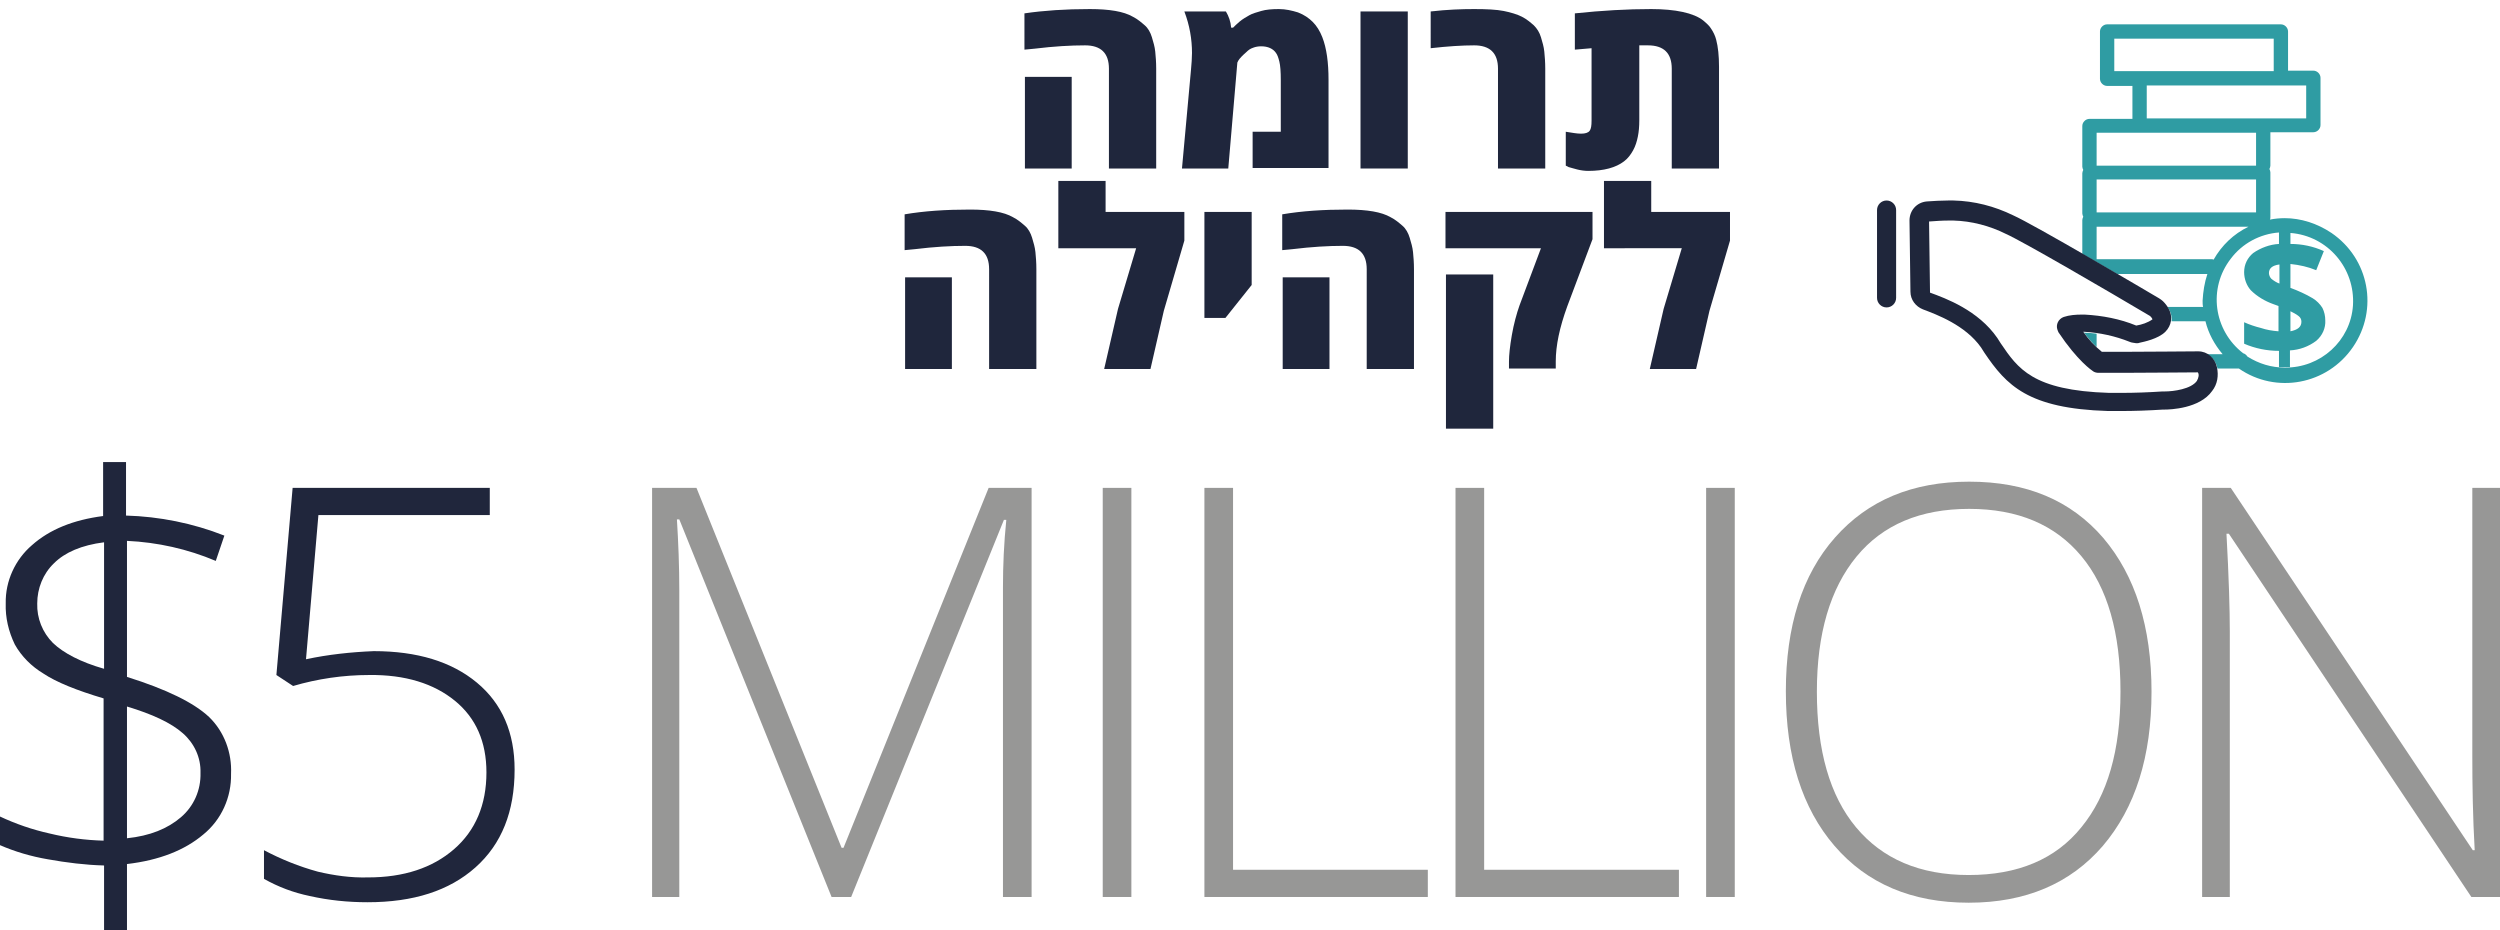
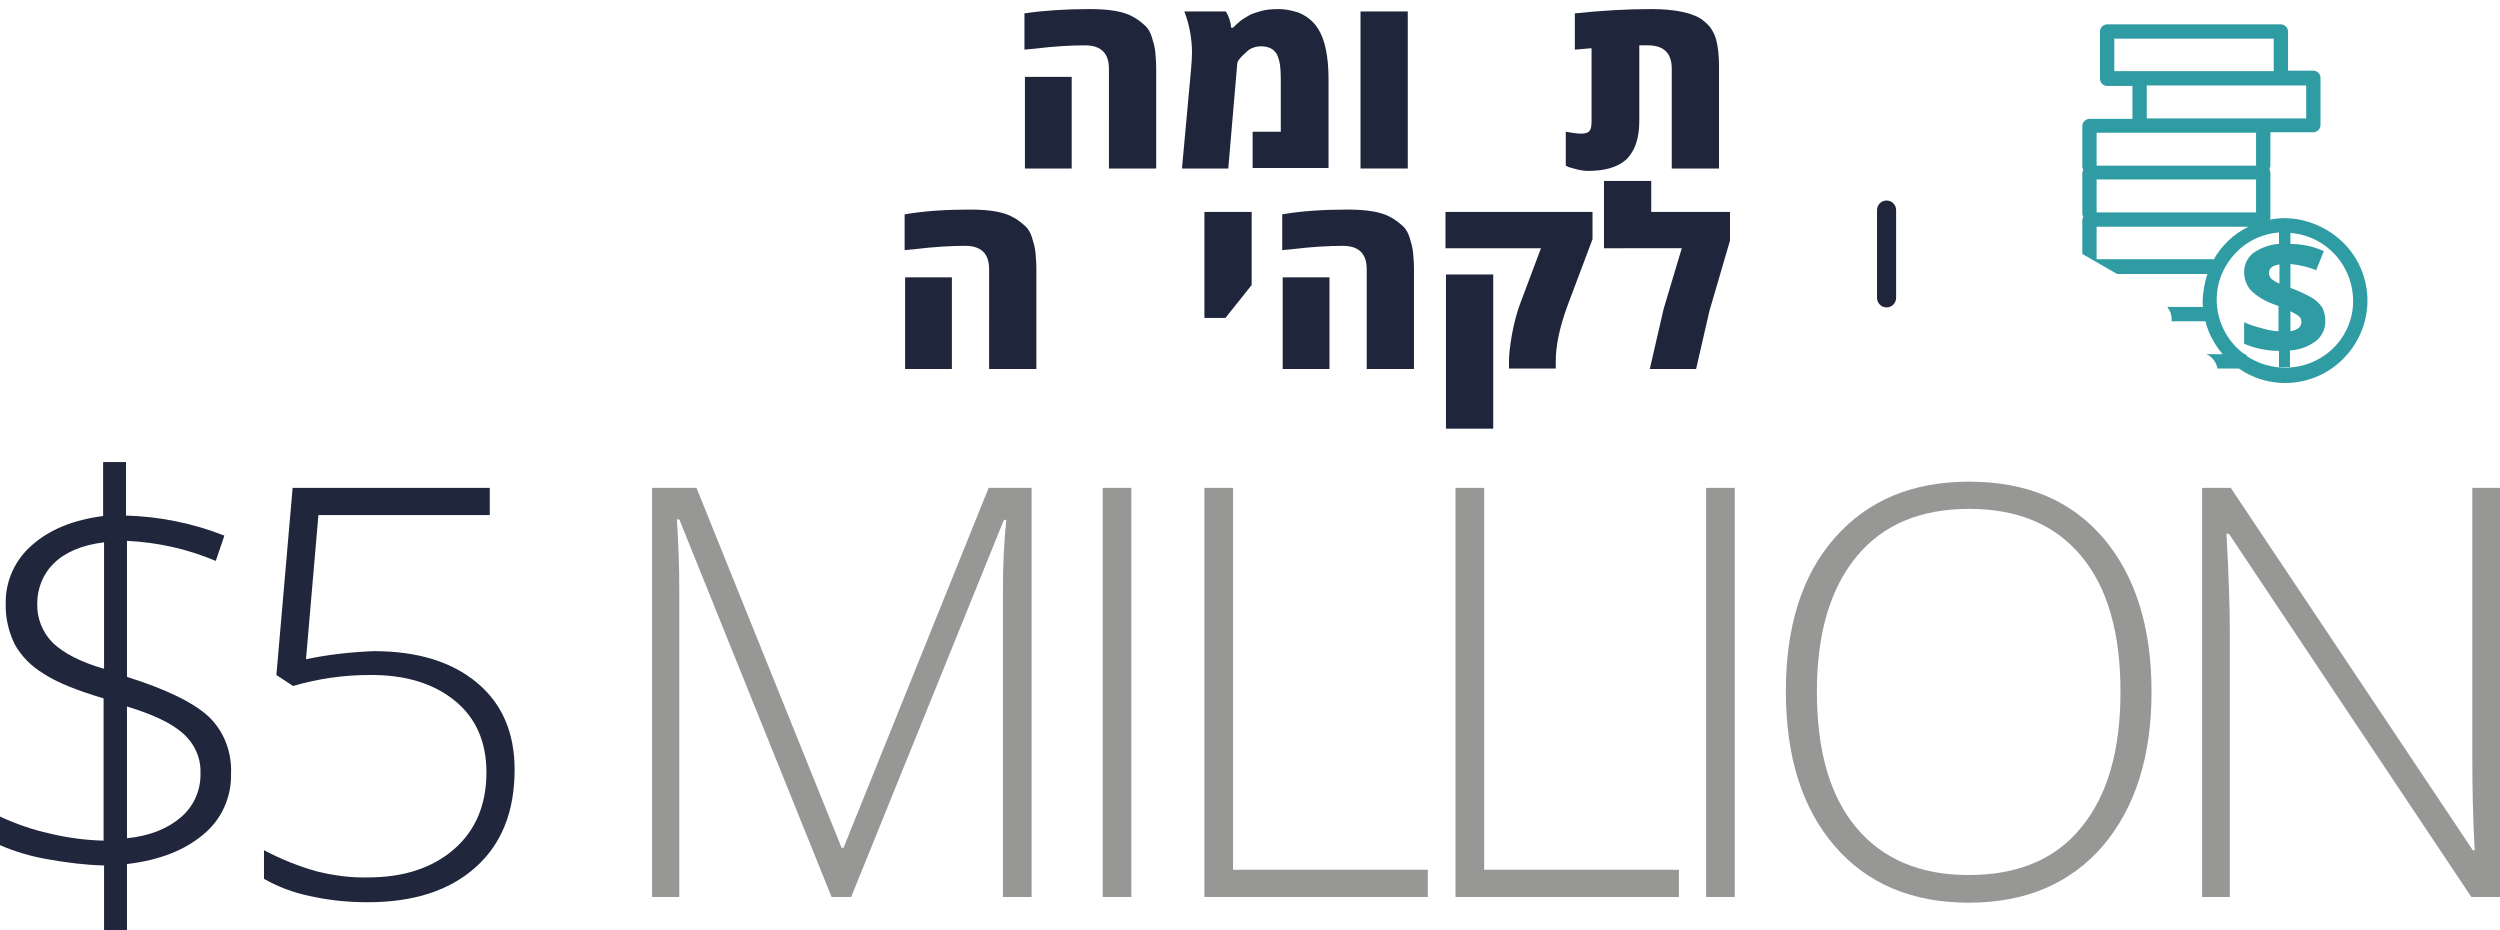
<svg xmlns="http://www.w3.org/2000/svg" version="1.1" id="Contribution" x="0px" y="0px" viewBox="0 0 523.7 194.9" style="enable-background:new 0 0 523.7 194.9;" xml:space="preserve">
  <style type="text/css">
	.st0{fill:#20263C;}
	.st1{fill:#979796;}
	.st2{fill:#2F9CA3;}
	.st3{fill:#1F263B;}
	.st4{fill:#1F263C;}
</style>
  <title>Infographic_014_Contribution</title>
  <g id="_5MILLION">
    <path class="st0" d="M48.4,162.1c0.1,4.9-2,9.6-5.8,12.7c-3.9,3.3-9.2,5.4-16,6.2v13.9h-4.8v-13.6c-3.9-0.1-7.9-0.6-11.8-1.3   c-3.5-0.6-6.9-1.6-10.1-3v-6c3.4,1.6,6.9,2.8,10.5,3.6c3.7,0.9,7.5,1.4,11.3,1.5v-29.8c-5.7-1.7-9.9-3.4-12.6-5.2   c-2.5-1.5-4.6-3.6-6-6.1c-1.3-2.7-2-5.6-1.9-8.6c-0.1-4.7,2-9.2,5.5-12.2c3.7-3.3,8.7-5.3,14.9-6.1V96.8h4.8V108   c7,0.2,14,1.6,20.6,4.2l-1.8,5.3c-5.9-2.5-12.2-3.9-18.6-4.2v28.5c8.3,2.6,14,5.4,17.2,8.4C47,153.3,48.6,157.7,48.4,162.1z    M7.8,126.4c-0.1,3.1,1.1,6.1,3.3,8.3c2.2,2.1,5.8,4,10.7,5.4v-26.5c-4.7,0.6-8.2,2.1-10.5,4.4C9,120.2,7.8,123.3,7.8,126.4z    M42,161.9c0.1-3.2-1.3-6.2-3.7-8.3c-2.5-2.2-6.4-4-11.7-5.6v27.6c4.8-0.5,8.5-2,11.3-4.4C40.6,168.9,42.1,165.5,42,161.9z" />
    <path class="st0" d="M78.3,136.4c9.1,0,16.3,2.2,21.6,6.6c5.3,4.4,7.9,10.5,7.9,18.2c0,8.8-2.7,15.6-8.2,20.5   c-5.5,4.9-13,7.3-22.6,7.3c-4.1,0-8.1-0.4-12.1-1.3c-3.4-0.7-6.6-1.9-9.6-3.6v-6c3.6,1.9,7.3,3.4,11.3,4.5   c3.4,0.8,6.9,1.3,10.5,1.2c7.5,0,13.5-2,18-5.9s6.8-9.3,6.8-16.1c0-6.4-2.2-11.4-6.6-15c-4.4-3.6-10.4-5.5-18-5.4   c-5.4,0-10.8,0.8-15.9,2.3l-3.5-2.3l3.4-39.2h41.3v5.7H66.7l-2.6,30.2C68.8,137.1,73.5,136.6,78.3,136.4z" />
    <path class="st1" d="M174.2,187.9l-31.9-79.1h-0.5c0.3,4.8,0.5,9.8,0.5,14.9v64.2h-5.7v-85.7h9.3l30.4,75.4h0.4l30.4-75.4h9v85.7   h-6V123c0-4.5,0.2-9.2,0.7-14.1h-0.5l-32,79H174.2z" />
    <path class="st1" d="M231,187.9v-85.7h6v85.7H231z" />
    <path class="st1" d="M252.3,187.9v-85.7h6v80h40.8v5.7H252.3z" />
    <path class="st1" d="M304.9,187.9v-85.7h6v80h40.8v5.7H304.9z" />
    <path class="st1" d="M357.4,187.9v-85.7h6v85.7H357.4z" />
    <path class="st1" d="M450.7,144.9c0,13.6-3.4,24.3-10.2,32.3c-6.8,7.9-16.2,11.9-28.1,11.9c-11.9,0-21.3-4-28.1-11.9   s-10.2-18.7-10.2-32.4c0-13.6,3.4-24.4,10.3-32.2c6.9-7.8,16.2-11.7,28.1-11.7c12,0,21.3,3.9,28.1,11.8   C447.3,120.6,450.7,131.3,450.7,144.9z M380.6,144.9c0,12.3,2.7,21.8,8.2,28.4s13.3,10,23.6,10c10.3,0,18.2-3.3,23.6-10   c5.5-6.7,8.2-16.1,8.2-28.4c0-12.3-2.7-21.8-8.2-28.4s-13.3-9.9-23.5-9.9c-10.2,0-18.1,3.3-23.6,10   C383.4,123.3,380.6,132.7,380.6,144.9L380.6,144.9z" />
    <path class="st1" d="M523.7,187.9h-6l-50.8-76.1h-0.5c0.5,9.1,0.7,15.9,0.7,20.5v55.6h-5.8v-85.7h6l50.7,75.9h0.4   c-0.4-7-0.5-13.7-0.5-20v-55.9h5.8L523.7,187.9z" />
  </g>
  <g id="Layer_5">
-     <polygon class="st2" points="445.3,67.2 445.3,67.2 445.3,67.2  " />
-     <path class="st2" d="M436.5,69.6c0.8,1.1,1.7,2.2,2.7,3.1v-2.8c-0.8-0.1-1.7-0.2-2.5-0.2L436.5,69.6z" />
    <path class="st2" d="M437.7,76.7L437.7,76.7z" />
    <path class="st2" d="M478.6,45.7c-1,0-2.1,0.1-3.1,0.3l0,0l0,0c0.1-0.2,0.1-0.3,0.1-0.5v-9.4c0-0.2-0.1-0.5-0.2-0.7   c0.1-0.2,0.2-0.5,0.2-0.7v-7h9c0.8,0,1.5-0.7,1.5-1.5v-9.9c0-0.8-0.7-1.5-1.5-1.5h-5.3V6.6c0-0.8-0.7-1.5-1.5-1.5h-36.4   c-0.8,0-1.5,0.7-1.5,1.5v9.9c0,0.8,0.7,1.5,1.5,1.5l0,0h5.3v6.9h-9c-0.8,0-1.5,0.7-1.5,1.5v8.5c0,0.2,0.1,0.5,0.2,0.7   c-0.1,0.2-0.2,0.5-0.2,0.7v8.4c0,0.2,0.1,0.5,0.2,0.7c-0.1,0.2-0.2,0.5-0.2,0.7v7.1c2.5,1.4,5,2.9,7.3,4.2h18.9   c-0.6,1.8-0.9,3.7-1,5.6c0,0.4,0,0.9,0.1,1.3h-7.5c0.1,0.2,0.3,0.4,0.4,0.6c0.4,0.7,0.6,1.6,0.5,2.4h7.1c0.6,2.5,1.9,4.9,3.6,6.9   h-3.4c1.2,0.5,2,1.6,2.3,2.9c0,0,0,0.1,0,0.1h4c0.1,0,0.2,0,0.3,0h0.2c7.8,5.4,18.5,3.4,23.9-4.5s3.4-18.5-4.5-23.9   C485.4,46.8,482,45.7,478.6,45.7L478.6,45.7z M479.8,65.2c0.6,0.3,1.2,0.6,1.7,1c0.4,0.3,0.6,0.7,0.6,1.2c0,1.1-0.8,1.7-2.3,2V65.2   z M483.1,17.9v6.9h-33.4v-6.9H483.1z M442.9,14.9V8.1h33.4v6.8H442.9z M439.2,27.8h33.4v6.9h-33.4V27.8z M439.2,37.6h33.4v6.9   h-33.4V37.6z M463.3,54.3h-24.1v-6.8H471c-3.1,1.5-5.6,3.9-7.3,6.9C463.6,54.3,463.4,54.3,463.3,54.3z M478.6,77   c-2.8,0-5.4-0.8-7.8-2.3c-0.2-0.3-0.5-0.6-0.9-0.7c-6.2-4.8-7.4-13.6-2.6-19.8c2.4-3.2,6.1-5.2,10.1-5.5v2.4   c-1.9,0.1-3.8,0.8-5.4,1.9c-1.2,1-1.9,2.4-1.9,4c0,1.4,0.5,2.8,1.4,3.8c1.3,1.3,3,2.3,4.7,2.9l1.1,0.4v5.3   c-1.3-0.1-2.5-0.3-3.7-0.7c-1.2-0.3-2.4-0.7-3.5-1.2V72c2.3,1,4.8,1.5,7.3,1.5v3.4h2.3v-3.5c2-0.1,3.9-0.8,5.5-2   c1.3-1.1,2-2.7,1.9-4.3c0-0.9-0.2-1.8-0.6-2.6c-0.5-0.8-1.2-1.5-2-2c-1.5-0.9-3.1-1.6-4.7-2.2v-5c1.9,0.2,3.7,0.6,5.4,1.3l1.6-4   c-2.2-1-4.6-1.5-7-1.5v-2.3c7.8,0.6,13.6,7.4,13.1,15.2C492.4,71.4,486.1,77.1,478.6,77L478.6,77z M477.5,55.4v4   c-0.6-0.2-1.2-0.6-1.7-1c-0.3-0.3-0.5-0.8-0.5-1.2C475.3,56.2,476,55.6,477.5,55.4z" />
    <path class="st3" d="M395.2,64.4c-1.1,0-2-0.9-2-2V44c0-1.1,0.9-2,2-2s2,0.9,2,2v18.4C397.2,63.5,396.3,64.4,395.2,64.4z" />
-     <path class="st3" d="M464.4,76.9c-0.4-1.9-2-3.3-3.9-3.3h-0.1c-2.8,0-9.9,0.1-15.8,0.1c-1.7,0-3.1,0-4.3,0   c-1.5-1.2-2.8-2.6-3.9-4.2h0.2c3.3,0.2,6.5,0.9,9.5,2.1c0.4,0.2,0.9,0.2,1.4,0.3c0.2,0,0.5,0,0.7-0.1c0.9-0.2,3.9-0.8,5.4-2.3   c1.3-1.3,1.6-3.2,0.7-4.8c-0.3-0.6-0.7-1.1-1.2-1.6c-0.2-0.2-0.5-0.4-0.8-0.6c-2.7-1.6-26.3-15.5-30.6-17.4   c-3.9-1.9-8.1-3-12.5-3.1h-1.1c-1.5,0-3,0.1-4.5,0.2c-2.1,0.2-3.6,1.9-3.6,4l0.2,14.9c0,1.7,1.1,3.1,2.6,3.7   c2.9,1.1,8.9,3.3,12.2,8l0.7,1.1c4.6,6.8,9.1,11.7,25.9,12.2c0.9,0,1.9,0,2.8,0c2.6,0,5.6-0.1,8.7-0.3h0.3c1.2,0,7.4-0.2,10-3.9   C464.5,80.5,464.8,78.7,464.4,76.9z M460.2,79.8c-1.2,1.7-4.9,2.2-6.7,2.2H453c-3,0.2-5.9,0.3-8.5,0.3c-0.9,0-1.8,0-2.7,0   c-16-0.5-19.1-5.1-22.7-10.4l-0.7-1.1c-4-5.8-10.8-8.3-14.1-9.5l-0.2-14.9c1.4-0.1,2.7-0.2,4.1-0.2h1c3.8,0.1,7.6,1.1,11,2.8   c3.4,1.5,21.1,11.8,30.2,17.2c0.2,0.2,0.4,0.4,0.5,0.7c-1,0.7-2.2,1.1-3.4,1.3c-3.4-1.4-7.1-2.1-10.8-2.3h-0.6   c-1.3,0-2.6,0.1-3.8,0.5c-1.1,0.4-1.7,1.6-1.3,2.7c0.1,0.2,0.1,0.3,0.2,0.5c4,6,7,8,7.3,8.2c0.3,0.2,0.7,0.3,1.1,0.3   c1.4,0,3.1,0,5,0c5.8,0,12.8-0.1,15.8-0.1C460.7,78.4,460.6,79.1,460.2,79.8L460.2,79.8z" />
  </g>
  <g>
    <path class="st4" d="M228.3,1.9c4.1,0,7.1,0.5,9,1.6c1,0.5,1.8,1.2,2.5,1.8s1.2,1.5,1.5,2.5s0.6,2,0.7,3s0.2,2.2,0.2,3.6v20.9h-9.9   V14.4c0-3.3-1.7-4.9-5-4.9c-3,0-6.5,0.2-10.6,0.7l-2.1,0.2V2.8C218.7,2.2,223.2,1.9,228.3,1.9z M224.5,35.3h-9.8V16.1h9.8V35.3z" />
    <path class="st4" d="M256.8,2.4c0.6,1,1,2.1,1.1,3.4h0.4c0.3-0.3,0.8-0.8,1.4-1.3s1.3-0.9,2-1.3s1.5-0.6,2.5-0.9s2.3-0.4,3.7-0.4   s2.7,0.3,4,0.7c1.3,0.5,2.3,1.2,3.1,2s1.5,1.9,2,3.2c0.9,2.3,1.3,5.3,1.3,8.9v18.5h-15.9v-7.6h5.9V16.8c0-1.8-0.1-3.1-0.3-3.9   c-0.2-0.8-0.4-1.4-0.7-1.8c-0.6-0.9-1.7-1.4-3.1-1.4c-0.6,0-1.2,0.1-1.7,0.3c-0.6,0.2-1,0.5-1.4,0.9c-0.8,0.7-1.4,1.3-1.7,1.8   l-0.2,0.4l-1.9,22.2h-9.7l1.9-20.8c0.1-1.2,0.2-2.3,0.2-3.4c0-2.9-0.5-5.8-1.6-8.7H256.8z" />
    <path class="st4" d="M294.9,35.3h-9.9V2.4h9.9V35.3z" />
-     <path class="st4" d="M299.7,2.4c3.5-0.4,6.5-0.5,9.1-0.5c2.6,0,4.7,0.1,6.2,0.4s2.8,0.7,3.8,1.2c1,0.5,1.8,1.2,2.5,1.8   c0.7,0.7,1.2,1.5,1.5,2.5c0.3,1,0.6,2,0.7,3s0.2,2.2,0.2,3.6v20.9h-9.9V14.4c0-3.3-1.7-4.9-5-4.9c-2.5,0-5.6,0.2-9.1,0.6V2.4z" />
    <path class="st4" d="M356.8,4.3c0.7,0.6,1.3,1.1,1.7,1.8c0.4,0.6,0.8,1.4,1,2.2c0.4,1.5,0.6,3.4,0.6,5.7v21.3h-9.9V14.4   c0-3.3-1.7-4.9-5-4.9c-0.8,0-1.4,0-1.8,0v15.7c0,1.3-0.1,2.4-0.3,3.4s-0.5,2-1,2.9s-1.1,1.7-1.9,2.3c-1.7,1.3-4.2,2-7.5,2   c-0.7,0-1.5-0.1-2.3-0.3c-0.8-0.2-1.4-0.4-1.8-0.5l-0.6-0.3v-7.1c1.3,0.2,2.3,0.4,3.2,0.4c0.9,0,1.5-0.2,1.8-0.6   c0.3-0.4,0.4-1.1,0.4-2.1V10.1l-3.5,0.3V2.8c5.7-0.6,11-0.9,16-0.9S354.8,2.7,356.8,4.3z" />
    <path class="st4" d="M203.2,43.9c4.1,0,7.1,0.5,9,1.6c1,0.5,1.8,1.2,2.5,1.8s1.2,1.5,1.5,2.5s0.6,2,0.7,3s0.2,2.2,0.2,3.6v20.9   h-9.9V56.4c0-3.3-1.7-4.9-5-4.9c-3,0-6.5,0.2-10.6,0.7l-2.1,0.2v-7.5C193.6,44.2,198.1,43.9,203.2,43.9z M199.4,77.3h-9.8V58.1h9.8   V77.3z" />
-     <path class="st4" d="M231.5,44.4h16.6v6l-4.3,14.7l0,0L241,77.3h-9.7l2.9-12.6L238,52h-16.3V37.9h9.9V44.4z" />
    <path class="st4" d="M252.3,66.6V44.4h9.9v15.3l-5.5,6.9H252.3z" />
    <path class="st4" d="M282.3,43.9c4.1,0,7.1,0.5,9,1.6c1,0.5,1.8,1.2,2.5,1.8s1.2,1.5,1.5,2.5c0.3,1,0.6,2,0.7,3s0.2,2.2,0.2,3.6   v20.9h-9.9V56.4c0-3.3-1.7-4.9-5-4.9c-3,0-6.5,0.2-10.6,0.7l-2.1,0.2v-7.5C272.7,44.2,277.2,43.9,282.3,43.9z M278.5,77.3h-9.8   V58.1h9.8V77.3z" />
    <path class="st4" d="M325.9,75.7v1.5h-9.8v-1.5c0-1.3,0.2-3.2,0.6-5.5s1-4.5,1.6-6.2l4.5-12h-20v-7.6h30.8v5.7l-5.3,14.1   C326.7,68.6,325.9,72.4,325.9,75.7z M312.8,89.8h-9.9V57.5h9.9V89.8z" />
    <path class="st4" d="M345.8,44.4h16.6v6l-4.3,14.7l0,0l-2.8,12.2h-9.7l2.9-12.6l3.8-12.7H336V37.9h9.9V44.4z" />
  </g>
</svg>